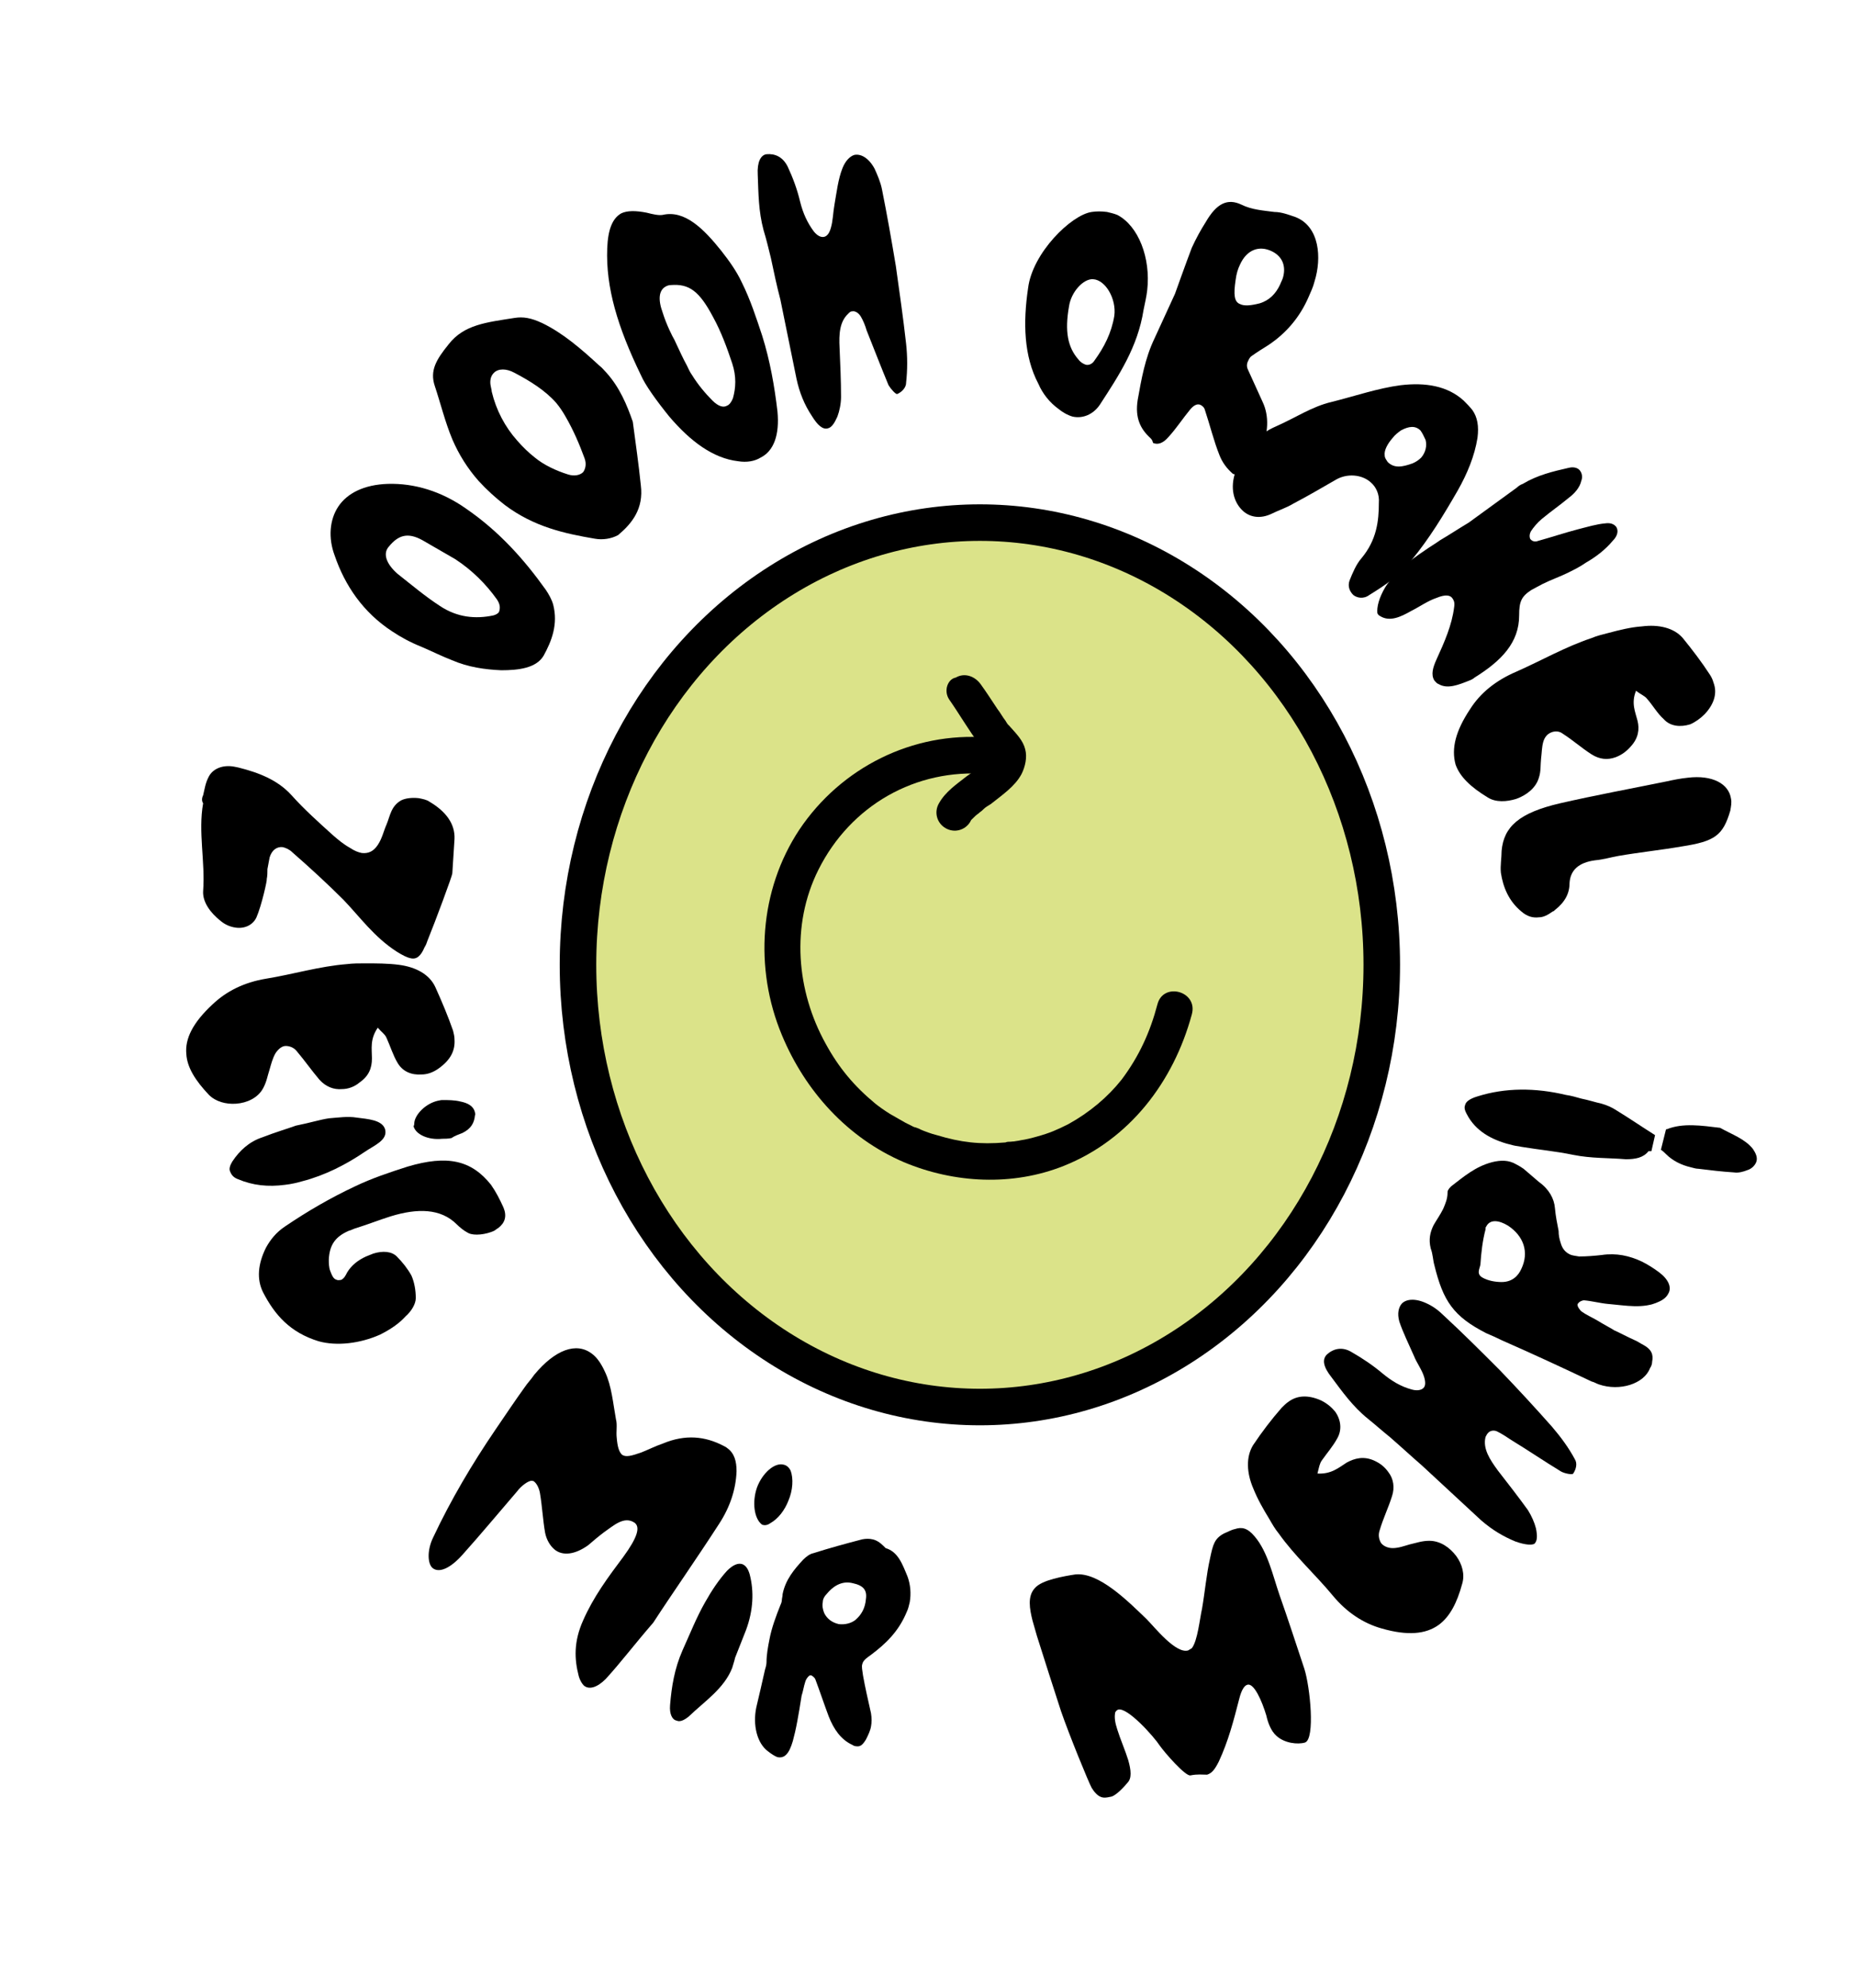
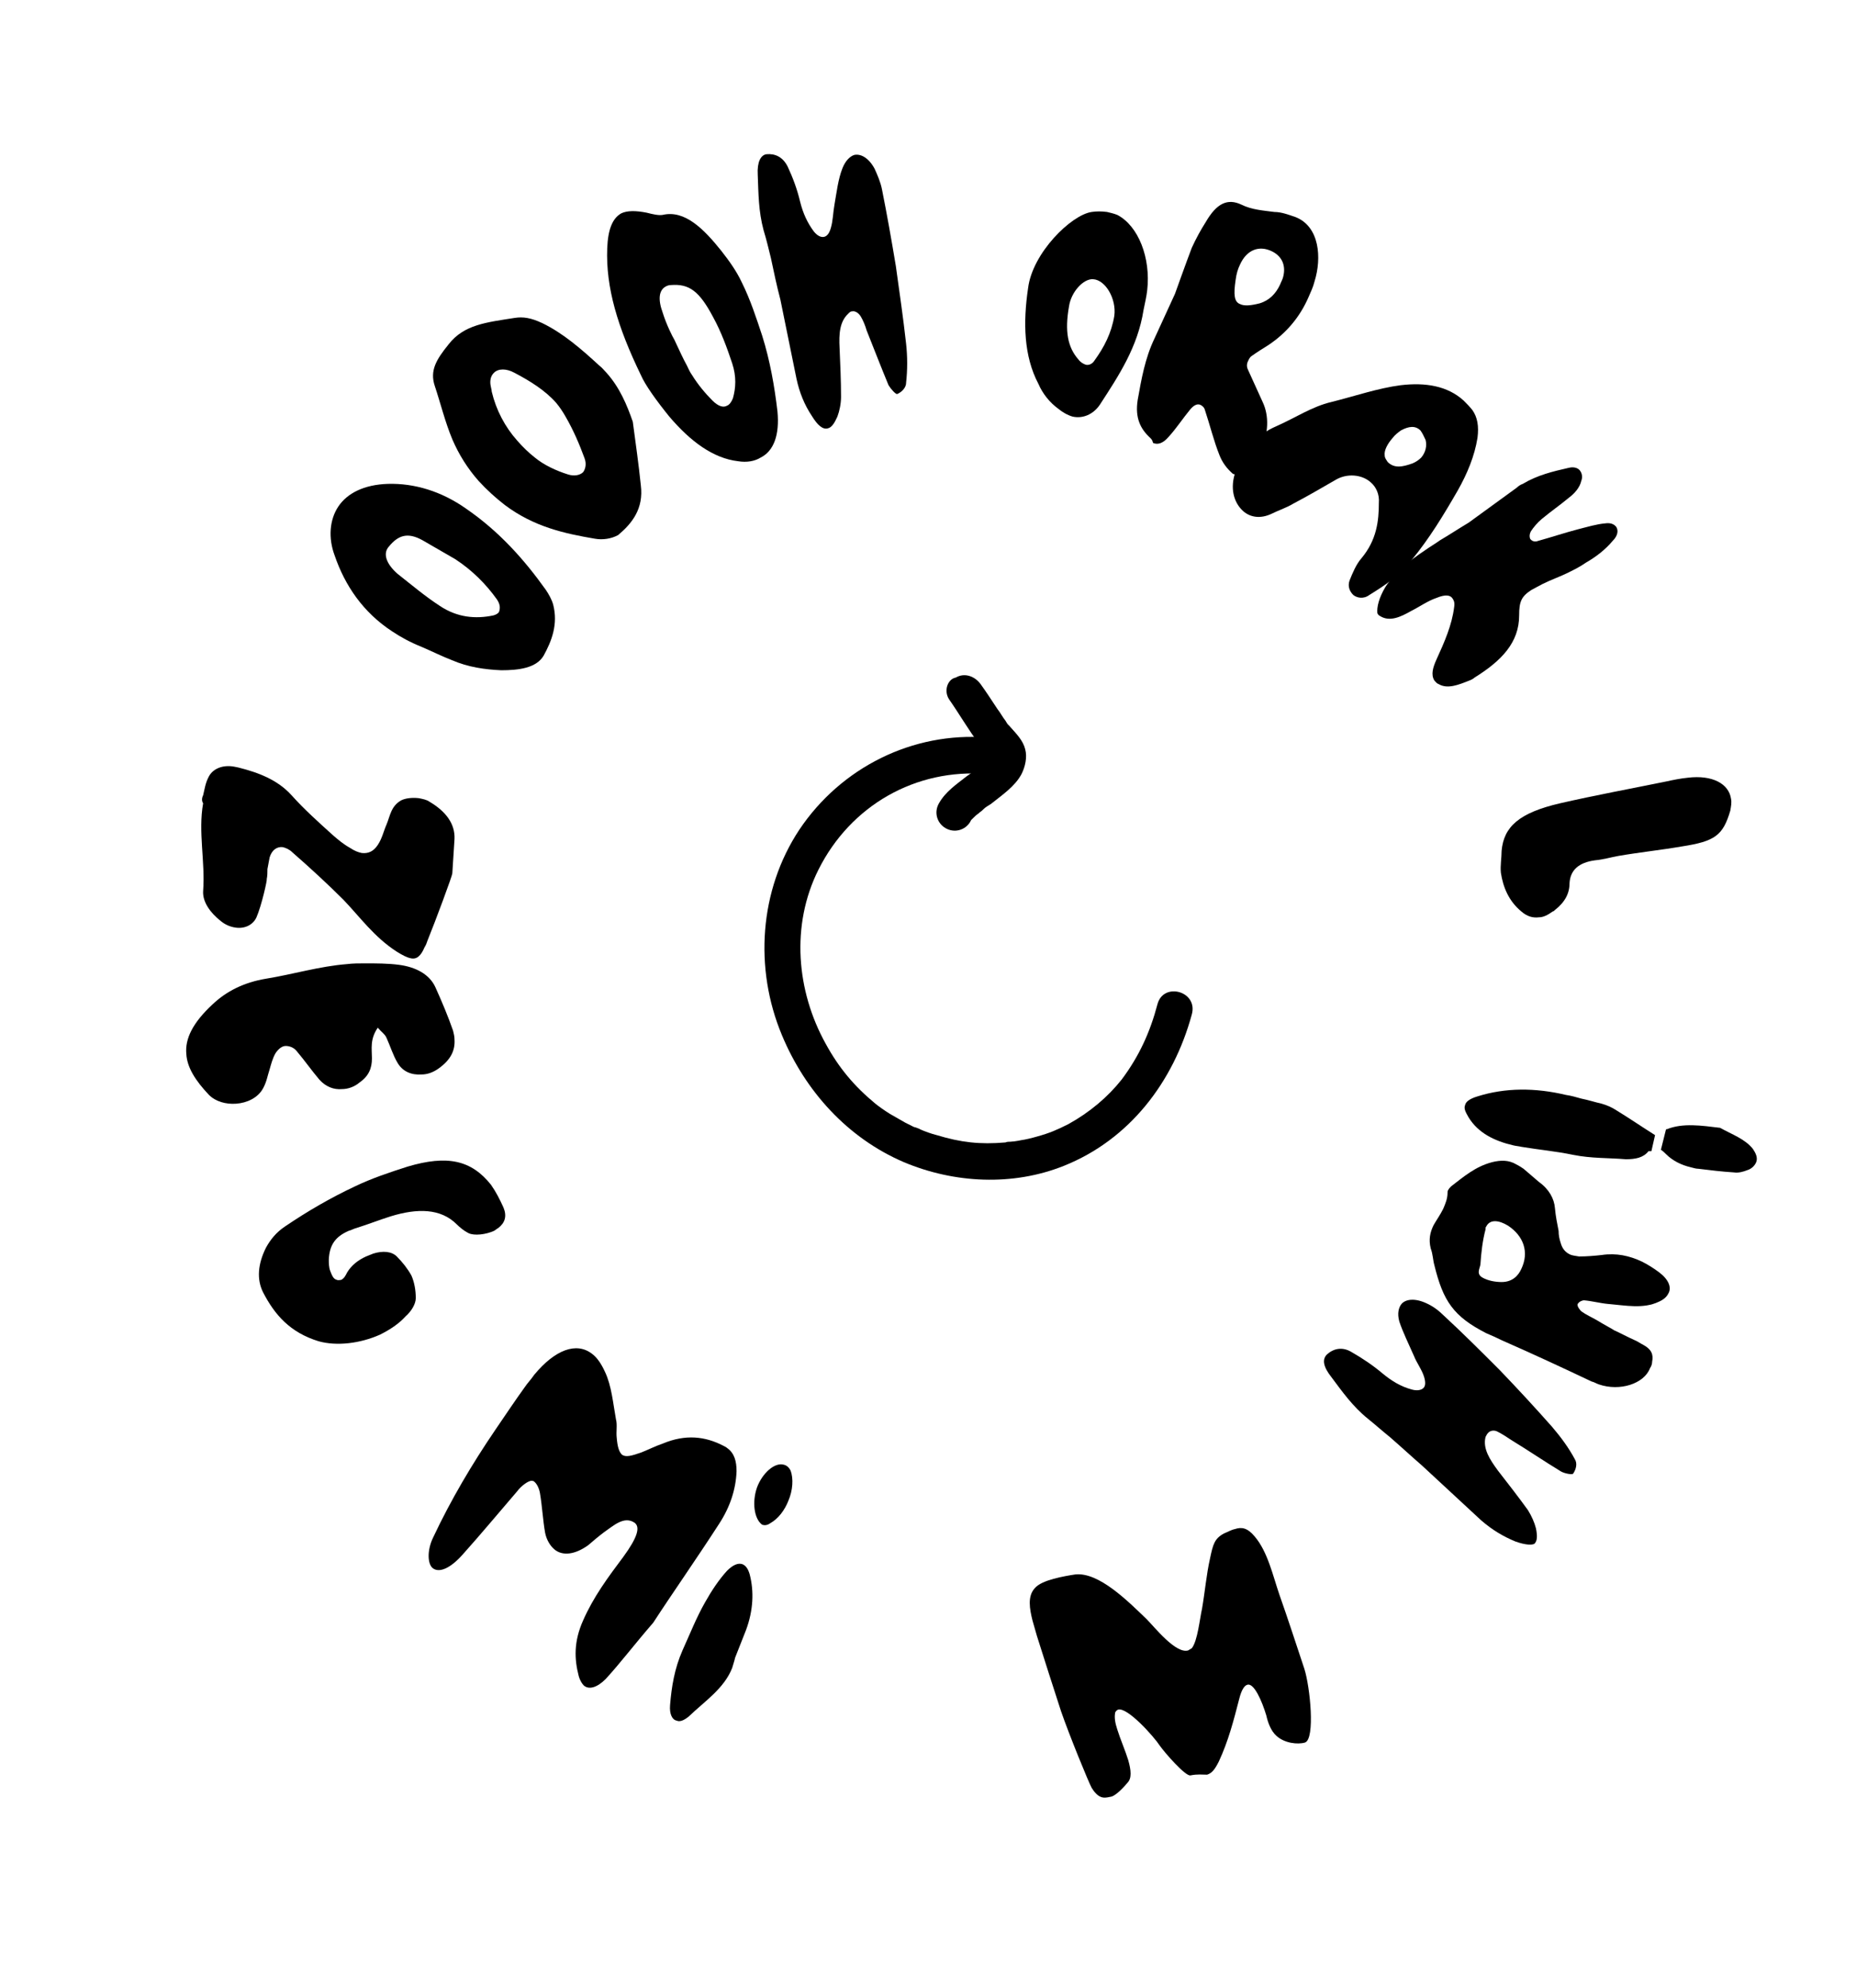
<svg xmlns="http://www.w3.org/2000/svg" version="1.1" id="Ebene_1" x="0px" y="0px" viewBox="0 0 254 272" style="enable-background:new 0 0 254 272;" xml:space="preserve">
  <style type="text/css">
	.st0{fill:#DBE389;stroke:#000000;stroke-width:5;stroke-miterlimit:10;}
	.st1{fill:#E5D6C1;stroke:#1D1D1B;stroke-width:5;stroke-miterlimit:10;}
	.st2{fill:#D8B78B;}
	.st3{fill:#A874CD;}
	.st4{fill:#FF7855;}
	.st5{fill:#4E9A7D;}
	.st6{fill:#DCD871;}
	.st7{fill:#F092C2;}
	.st8{stroke:#000000;stroke-width:2.192;stroke-miterlimit:10;}
	.st9{fill:#B7C7FF;}
	.st10{fill:#B7C7FF;stroke:#000000;stroke-width:6;stroke-linecap:round;stroke-linejoin:round;stroke-miterlimit:10;}
	.st11{clip-path:url(#SVGID_00000008125903656794936970000015072241301899211179_);fill:#FFFFFF;}
	.st12{fill:#FF6F4A;}
	.st13{clip-path:url(#SVGID_00000011006024025904885060000016112681033652586162_);fill:#FFFFFF;}
	.st14{clip-path:url(#SVGID_00000076599373049903457160000002332421450148808122_);fill:#FFFFFF;}
	.st15{fill:#FFFFFF;}
	.st16{fill:none;stroke:#FF6F4A;stroke-width:6;stroke-linecap:round;stroke-linejoin:round;stroke-miterlimit:10;}
	.st17{fill:#FF6F4A;stroke:#FFFFFF;stroke-width:0.101;stroke-miterlimit:10;}
	.st18{fill:#FF6F4A;stroke:#FF6F4A;stroke-width:0.373;stroke-linecap:round;stroke-linejoin:round;stroke-miterlimit:10;}
	.st19{fill:#FF6F4A;stroke:#FF6F4A;stroke-width:0.5;stroke-miterlimit:10;}
	.st20{clip-path:url(#SVGID_00000031192453686613685760000003221244499927962290_);fill:#FFFFFF;}
	.st21{fill:#DBE389;stroke:#1D1D1B;stroke-width:5;stroke-miterlimit:10;}
	.st22{fill:#F6B7D4;stroke:#1D1D1B;stroke-width:5;stroke-miterlimit:10;}
	.st23{fill:#FFF6D1;stroke:#000000;stroke-width:5;stroke-miterlimit:10;}
	.st24{fill:#BCE0EF;stroke:#1D1D1B;stroke-width:5;stroke-miterlimit:10;}
	.st25{fill:#E482B3;}
	.st26{fill:#F7AD6F;}
	.st27{fill:#F6B7D4;stroke:#1D1D1B;stroke-width:0.771;stroke-miterlimit:10;}
	.st28{fill:#FFDB4C;stroke:#1D1D1B;stroke-width:5;stroke-miterlimit:10;}
	.st29{fill:#6CB541;stroke:#1D1D1B;stroke-width:5;stroke-miterlimit:10;}
	.st30{fill:#DBE389;}
	.st31{fill:#D1AC8B;}
	.st32{fill:#6CB541;}
	.st33{fill:#E5D6C1;}
	.st34{fill:#F6B7D4;}
	.st35{fill:#FFDB4C;}
	.st36{fill:#EB6545;}
	.st37{fill:#F7AD6F;stroke:#1D1D1B;stroke-width:5;stroke-miterlimit:10;}
	.st38{fill:#EB6545;stroke:#1D1D1B;stroke-width:5;stroke-miterlimit:10;}
	.st39{fill:#D1AC8B;stroke:#1D1D1B;stroke-width:5;stroke-miterlimit:10;}
	.st40{fill:#9A96C9;}
	.st41{fill:#FFF6D1;}
	.st42{fill:#9A96C9;stroke:#1D1D1B;stroke-width:5;stroke-miterlimit:10;}
	.st43{fill:#BCE0EF;}
	.st44{fill:#FFDB4C;stroke:#000000;stroke-width:5;stroke-miterlimit:10;}
	.st45{fill:#9A96C9;stroke:#000000;stroke-width:5;stroke-miterlimit:10;}
	.st46{fill:#F6B7D4;stroke:#000000;stroke-width:5;stroke-miterlimit:10;}
	.st47{fill:#F7AD6F;stroke:#1D1D1B;stroke-width:7;stroke-miterlimit:10;}
	.st48{fill:#6CB541;stroke:#1D1D1B;stroke-width:7;stroke-miterlimit:10;}
	.st49{fill:#E5D6C1;stroke:#1D1D1B;stroke-width:7;stroke-miterlimit:10;}
	.st50{fill:#FFDB4C;stroke:#000000;stroke-width:7;stroke-miterlimit:10;}
	.st51{fill:#F6B7D4;stroke:#1D1D1B;stroke-width:7;stroke-miterlimit:10;}
	.st52{fill:#EB6545;stroke:#1D1D1B;stroke-width:7;stroke-miterlimit:10;}
	.st53{fill:#D1AC8B;stroke:#1D1D1B;stroke-width:7;stroke-miterlimit:10;}
	.st54{fill:#DBE389;stroke:#1D1D1B;stroke-width:7;stroke-miterlimit:10;}
	.st55{fill:#9A96C9;stroke:#1D1D1B;stroke-width:7;stroke-miterlimit:10;}
	.st56{fill:#BCE0EF;stroke:#1D1D1B;stroke-width:7;stroke-miterlimit:10;}
	.st57{fill:#F6B7D4;stroke:#000000;stroke-width:7;stroke-miterlimit:10;}
	.st58{fill:#F7AD6F;stroke:#000000;stroke-width:7;stroke-miterlimit:10;}
	.st59{fill:#6CB541;stroke:#000000;stroke-width:7;stroke-miterlimit:10;}
	.st60{fill:#1D1D1B;}
	.st61{fill:#FFF6D1;stroke:#000000;stroke-width:7;stroke-miterlimit:10;}
	.st62{fill:#E482B3;stroke:#000000;stroke-width:7;stroke-miterlimit:10;}
</style>
  <g>
    <path d="M27.8,108.8c0.2-0.8,0.3-1.7,0.8-2.6c0.6-1.1,2-1.6,3.5-1.3l0.5,0.1c2.8,0.7,5.4,1.7,7.3,3.8c1.7,1.9,3.7,3.7,5.7,5.5   c0.7,0.6,1.4,1.2,2.3,1.7c0.6,0.4,1.1,0.6,1.6,0.7c0.9,0.1,1.6-0.2,2.2-1.1c0.6-0.9,0.8-1.9,1.2-2.8c0.5-1.2,0.6-2.5,2-3.3   c0.6-0.3,1.5-0.4,2.4-0.3c0.5,0.1,1.1,0.2,1.5,0.5c2.2,1.3,3.5,3,3.4,5.1c-0.1,1.6-0.2,3.1-0.3,4.7c0,0.3-2.3,6.5-3.4,9.2   c-0.1,0.3-0.2,0.6-0.4,0.9c-0.5,1.2-1.1,1.7-1.9,1.5c-0.5-0.1-1.1-0.4-1.9-0.9c-3.1-2-5-4.7-7.3-7.1c-2.2-2.2-4.6-4.4-7-6.5   c-0.4-0.4-0.9-0.6-1.3-0.7c-0.8-0.1-1.5,0.4-1.8,1.4c-0.1,0.5-0.2,1.1-0.3,1.6c0,0.5,0,0.9-0.1,1.4c0.1,0-0.7,3.6-1.4,5.2   c-0.5,1.1-1.7,1.6-2.9,1.4c-0.7-0.1-1.4-0.4-2-0.9c-1.4-1.1-2.5-2.6-2.4-4.1c0.3-4-0.7-8.1,0-12C27.6,109.6,27.6,109.2,27.8,108.8z   " />
    <path d="M29.1,137.4c1.9-1.8,4.3-3,7.3-3.5c3.7-0.6,7.3-1.7,11.1-2c0.8-0.1,1.6-0.1,2.4-0.1c1.6,0,3.2,0,4.7,0.2   c2.3,0.3,4.2,1.3,5,3.1c0.9,2,1.7,3.9,2.4,5.9c0.1,0.4,0.2,0.8,0.2,1.2c0.1,1.5-0.5,2.8-2.2,4c-0.7,0.5-1.5,0.8-2.3,0.8   c-1.4,0.1-2.6-0.4-3.3-1.6c-0.6-1-1-2.3-1.5-3.4c-0.2-0.5-0.7-0.8-1.2-1.4c-1.1,1.6-0.8,2.9-0.8,4.2c0,1.3-0.4,2.4-1.7,3.3   c-0.7,0.6-1.6,0.9-2.4,0.9c-1.1,0.1-2.2-0.3-3.1-1.3c-1.1-1.3-2-2.6-3.1-3.9c-0.4-0.5-1-0.7-1.5-0.7c-0.5,0-1,0.4-1.4,1   c-0.4,0.7-0.6,1.5-0.8,2.2c-0.3,0.9-0.4,1.7-0.9,2.6c-0.7,1.3-2.2,2-3.7,2.1c-1.4,0.1-2.8-0.3-3.7-1.2c-1.9-2-3-3.8-3.1-5.6   C25.3,142.1,26.4,139.9,29.1,137.4z" />
-     <path d="M31.8,158.9c1-1.5,2.3-2.7,4.1-3.3c1.8-0.7,3.5-1.2,4.6-1.6c2-0.4,3.2-0.8,4.5-1c1.3-0.1,2.6-0.3,3.8-0.1   c1.5,0.2,3.5,0.3,3.9,1.6c0.4,1.5-1.5,2.2-2.8,3.1c-2.5,1.7-5.4,3.2-8.5,4c-0.7,0.2-1.5,0.4-2.4,0.5c-2.3,0.3-4.4,0.1-6.5-0.8   c-0.5-0.2-0.8-0.5-1-1C31.3,159.9,31.5,159.4,31.8,158.9z M56.7,153.6c0.1-1.1,1.5-2.6,3.2-3c0.1,0,0.4-0.1,0.6-0.1   c0.8,0,1.7,0,2.5,0.2c1,0.2,1.8,0.6,2,1.5c0,0.1,0.1,0.2,0,0.4c-0.1,1-0.5,1.8-1.7,2.4c-0.5,0.2-1.1,0.4-1.5,0.7   c-0.5,0.1-0.9,0.1-1.3,0.1c-1.9,0.2-3.6-0.6-3.9-1.7C56.7,153.9,56.7,153.7,56.7,153.6z" />
    <path d="M36.4,170.7c0.6-1.1,1.4-2.1,2.6-2.9c3.1-2.1,6.2-3.9,9.6-5.5c2.3-1.1,4.7-1.9,7.2-2.7c5.4-1.6,8.7-0.9,11.4,2.5   c0.7,1,1.2,2,1.7,3.1c0.5,1.2,0.2,2.1-0.7,2.8c-0.2,0.1-0.4,0.3-0.6,0.4c-1.1,0.5-2.7,0.7-3.5,0.3c-0.6-0.3-1.2-0.8-1.6-1.2   c-2.2-2.2-5.4-2.2-9-1.1c-1.6,0.5-3.1,1.1-4.7,1.6c-0.4,0.1-0.7,0.3-1.1,0.4c-1.8,0.8-2.6,1.9-2.7,3.9c0,0.5,0,1.1,0.2,1.6   c0.2,0.5,0.4,1.1,0.9,1.2c0.2,0.1,0.5,0,0.6,0c0.4-0.2,0.6-0.6,0.8-1c0.6-1,1.5-1.7,2.6-2.2c0.3-0.1,0.7-0.3,1-0.4   c1.3-0.4,2.5-0.3,3.2,0.4c0.8,0.8,1.5,1.7,2,2.6c0.4,0.9,0.6,2,0.6,3.1c0,0.8-0.6,1.8-1.4,2.5c-0.9,1-2.1,1.8-3.5,2.5   c-2.7,1.2-5.9,1.6-8.4,0.9c-3.9-1.2-6-3.6-7.6-6.7C35.1,175,35.3,172.9,36.4,170.7z" />
    <path d="M79.2,229.3c-0.6-2.3-0.7-4.7,0.6-7.6c1.4-3.2,3.4-5.9,5.5-8.7c1.9-2.6,2.4-4.1,1.5-4.7c-1.4-0.9-2.8,0.4-4.1,1.3   c-0.8,0.6-1.5,1.2-2.2,1.8c-1.8,1.3-3.5,1.5-4.6,0.6c-0.6-0.5-1.1-1.3-1.3-2.3c-0.3-1.7-0.4-3.6-0.7-5.4c-0.1-0.6-0.4-1.3-0.8-1.6   c-0.1-0.1-0.2-0.1-0.3-0.1c-0.4-0.1-1.5,0.7-2,1.4c-2.5,2.9-4.9,5.8-7.5,8.7c-1.6,1.8-3.1,2.5-4,1.9c-0.8-0.5-0.9-2.5,0-4.3   c2.4-5.1,5.3-10,8.5-14.7c1.3-1.9,2.7-4,4-5.8c0.4-0.6,0.9-1.1,1.3-1.7c2.9-3.5,5.8-4.5,7.9-2.9c0.7,0.5,1.3,1.4,1.8,2.5   c0.9,1.9,1.1,4.3,1.5,6.5c0.2,0.7,0,1.7,0.1,2.5c0.1,1.2,0.3,1.9,0.7,2.3c0.5,0.4,1.3,0.2,2.7-0.3c1-0.4,2-0.9,2.9-1.2   c3.1-1.3,5.8-1,8.3,0.3c0.2,0.1,0.4,0.2,0.5,0.3c1,0.7,1.3,1.8,1.3,3.2c-0.1,2.5-0.9,4.9-2.4,7.2c-3.1,4.8-6.4,9.5-9,13.5   c-2.6,3-4.4,5.4-6.5,7.7c-1.2,1.2-2.3,1.5-3,0.9C79.7,230.4,79.4,230,79.2,229.3z" />
    <path d="M91.7,233.3c0.2-2.5,0.6-5,1.7-7.5c1-2.2,1.9-4.5,3.1-6.6c0.9-1.6,1.9-3.1,3-4.3c0.8-0.8,1.5-1.1,2.1-0.9   c0.5,0.2,0.8,0.7,1,1.4c0.6,2.3,0.5,4.9-0.5,7.6c-0.4,1-0.8,2-1.5,3.8c-0.1,0.5-0.3,1-0.4,1.4c-1.1,2.8-3.7,4.5-5.9,6.6   c-0.7,0.6-1.3,0.8-1.7,0.6C92,235.3,91.6,234.5,91.7,233.3z M103.6,203.5c0.7-1.9,2.4-3.5,3.7-3.1c0.4,0.1,0.7,0.4,0.9,0.8   c0.4,1.1,0.3,2.7-0.3,4.1c-0.5,1.3-1.4,2.5-2.5,3.1c-0.4,0.3-0.8,0.3-1.1,0.2C103.2,207.8,102.9,205.5,103.6,203.5z" />
-     <path d="M105.1,239.6c-1.5-1.1-2.1-3.6-1.6-6c0.4-1.7,0.8-3.4,1.2-5.2c0.1-0.3,0.2-0.7,0.2-1c0-1,0.2-2.1,0.4-3.1   c0.3-1.6,0.9-3.2,1.5-4.7c0.1-0.2,0.2-0.5,0.2-0.7c0-0.2,0.1-0.5,0.1-0.8c0.4-2,1.6-3.4,2.8-4.7c0.4-0.4,0.9-0.8,1.4-0.9   c2.2-0.7,4.4-1.3,6.7-1.9c0.5-0.1,1-0.1,1.4,0c0.5,0.1,1,0.4,1.5,0.9c0.1,0.1,0.2,0.2,0.3,0.3c1.7,0.5,2.3,2.2,3,3.9   c0.4,1.1,0.5,2.3,0.3,3.5c-0.1,0.4-0.2,0.9-0.4,1.3c-1.1,2.7-2.9,4.4-4.9,5.9c-0.7,0.5-1.1,0.8-1.2,1.3c-0.1,0.3,0,0.8,0.1,1.5   c0.3,1.7,0.7,3.4,1.1,5.2c0.1,0.6,0.1,1.3,0,1.8c-0.1,0.6-0.4,1.2-0.7,1.8c-0.5,0.8-0.8,1-1.4,0.9c-0.2,0-0.3-0.1-0.5-0.2   c-1.5-0.7-2.5-2.1-3.2-3.9c-0.6-1.6-1.2-3.4-1.8-5c-0.1-0.3-0.4-0.5-0.6-0.6l-0.1,0c-0.2,0-0.6,0.5-0.7,0.9   c-0.2,0.6-0.3,1.3-0.5,1.9c0,0-0.5,3.3-0.9,5c-0.1,0.4-0.2,0.8-0.3,1.2c-0.5,1.7-1.1,2.4-2.1,2.2   C106.1,240.3,105.6,240,105.1,239.6z M117.1,221.6c0.8-0.7,1.3-1.6,1.4-2.8c0.2-1.3-0.4-1.9-1.8-2.2c-1.2-0.3-2.4,0.1-3.5,1.4   c-0.4,0.4-0.6,0.8-0.6,1.2c-0.1,0.5,0,1,0.2,1.5c0.4,0.8,1.1,1.3,2,1.5C115.6,222.3,116.5,222.1,117.1,221.6z" />
    <path d="M162.9,242.9c-0.7,0.1-3.5-3.1-4.2-4.1c-0.7-1.1-4.4-5.3-5.7-4.9c-0.2,0.1-0.4,0.3-0.4,0.5c-0.1,0.6,0,1.3,0.3,2.2   c0.4,1.3,1.1,2.9,1.5,4.2c0.4,1.4,0.5,2.5-0.1,3.1c-0.4,0.5-1.5,1.7-2.2,1.9c-0.7,0.1-1.6,0.6-2.7-1.2c-0.4-0.7-3.1-7.3-4.2-10.5   c-1.1-3.4-2.2-6.8-3.3-10.3l-0.6-2.1c-0.4-1.6-0.7-3.3,0.3-4.4c0.5-0.6,1.5-1,2.6-1.3c1.1-0.3,2.3-0.5,3-0.6   c3.2-0.3,7.1,3.6,9.7,6.1c1.1,1.1,4,4.8,5.7,4.3c0.2-0.1,0.3-0.2,0.5-0.3c0.8-1,1.1-4.1,1.4-5.4c0.4-2.3,0.6-4.7,1.1-6.9   c0.4-1.9,0.6-2.7,1.9-3.4c0.5-0.2,1-0.5,1.5-0.6c0.9-0.3,1.7-0.2,2.7,1c1.8,2.1,2.5,5.4,3.4,8c1.2,3.4,2.3,6.8,3.4,10.1   c0.8,2.5,1.5,9.6,0.1,10.1c-1,0.3-2.8,0.1-3.9-0.9c-0.8-0.7-1.2-1.9-1.4-2.8c-0.6-2-1.7-4.5-2.6-4.2c-0.4,0.1-0.8,0.7-1.1,1.9   c-0.8,3.1-1.5,5.8-2.8,8.6c-0.6,1.2-1,1.6-1.6,1.8C164.5,242.8,163.9,242.7,162.9,242.9z" />
-     <path d="M189.1,222.8c-2.5-0.7-4.8-2.2-6.7-4.5c-2.4-2.9-5.2-5.4-7.4-8.5c-0.5-0.6-0.9-1.3-1.3-2c-0.8-1.3-1.6-2.7-2.2-4.2   c-0.9-2.1-1-4.3,0-5.9c1.2-1.8,2.5-3.5,3.9-5.1c0.3-0.3,0.6-0.6,0.9-0.8c1.2-0.9,2.7-1,4.5-0.2c0.8,0.4,1.4,0.9,1.9,1.5   c0.8,1.1,1,2.5,0.3,3.7c-0.6,1.1-1.4,2-2.1,3c-0.3,0.4-0.4,1-0.6,1.8c1.9,0.1,2.9-0.8,4-1.5c1.1-0.6,2.3-0.9,3.7-0.3   c0.9,0.4,1.5,0.9,2,1.6c0.7,0.9,0.9,2.1,0.5,3.3c-0.5,1.6-1.2,3-1.7,4.7c-0.2,0.6-0.1,1.2,0.2,1.7c0.3,0.4,0.9,0.7,1.6,0.7   c0.8,0,1.6-0.3,2.3-0.5c0.9-0.2,1.7-0.5,2.7-0.5c1.5,0,2.8,0.9,3.7,2.1c0.8,1.1,1.2,2.5,0.8,3.8c-0.7,2.6-1.7,4.5-3.2,5.6   C195.1,223.6,192.6,223.8,189.1,222.8z" />
    <path d="M207.4,210.9c-1.7-0.7-3.2-1.6-4.7-2.9l-8.1-7.5c-1.5-1.3-2.9-2.6-4.4-3.9c-1-0.8-2-1.7-3-2.5c-2.1-1.7-3.5-3.7-5-5.7   c-1.1-1.4-1.3-2.4-0.6-3.1c0.9-0.8,2.1-1.1,3.4-0.3c1.4,0.8,2.9,1.8,4.2,2.9c1.2,1,2.5,1.8,4,2.2c0.7,0.2,1.3,0.1,1.6-0.2   c0.3-0.3,0.3-0.8,0.1-1.5c-0.3-1-1-1.9-1.4-2.9c-0.7-1.6-1.5-3.2-2-4.7c-0.3-1.1-0.1-1.9,0.3-2.4c0.6-0.7,1.9-0.8,3.4-0.1   c0.9,0.4,1.7,1,2.4,1.7c2.6,2.4,5.1,4.9,7.6,7.4c2.5,2.6,4.9,5.2,7.2,7.8c1.2,1.4,2.3,2.9,3.1,4.4c0.4,0.6,0.2,1.4-0.2,2   c-0.1,0.2-1.2,0-1.7-0.3c-2.3-1.4-4.5-2.9-6.8-4.3c-0.6-0.4-1.2-0.8-1.8-1.1c-0.5-0.3-1.1-0.2-1.4,0.2c-0.1,0.1-0.2,0.3-0.3,0.5   c-0.4,1.6,0.6,3.1,1.7,4.6c1.4,1.8,2.8,3.6,4.1,5.4c0.5,0.8,0.9,1.7,1.1,2.5c0.2,1,0.2,1.7-0.2,2.1   C209.7,211.4,208.8,211.4,207.4,210.9z" />
    <path d="M218.8,189.4c-0.3-0.1-0.6-0.3-1-0.4c-4-1.9-8.1-3.8-12.2-5.6c-0.8-0.4-1.5-0.7-2.2-1c-4.5-2.3-5.9-4.4-7.1-9.3   c-0.2-0.7-0.2-1.5-0.5-2.3c-0.3-1.2-0.1-2.2,0.4-3.2c0.4-0.7,0.9-1.4,1.3-2.2c0.3-0.7,0.6-1.4,0.6-2.2c0-0.1,0-0.3,0.1-0.4   c0.1-0.2,0.2-0.3,0.4-0.5c1.7-1.3,3.3-2.7,5.6-3.3c1.2-0.3,2.3-0.3,3.3,0.3c0.4,0.2,0.7,0.4,1,0.6c0.7,0.6,1.4,1.2,2.1,1.8   c1.4,1,2.1,2.3,2.2,3.6c0.1,1.1,0.3,2.1,0.5,3.1c0,0.6,0.1,1.1,0.3,1.7c0.2,0.7,0.6,1.2,1.2,1.5c0.4,0.2,0.8,0.2,1.3,0.3   c1.1,0,2.2-0.1,3.1-0.2c2-0.3,3.8,0.1,5.5,0.9c0.8,0.4,1.6,0.9,2.4,1.5c1.3,1,1.7,2.1,1.2,2.9c-0.2,0.4-0.6,0.8-1.3,1.1   c-2.1,1-4.5,0.5-6.9,0.3c-1.1-0.1-2.2-0.4-3.3-0.5c-0.3,0-0.7,0.2-0.8,0.4l-0.1,0.1c-0.1,0.3,0.3,0.8,0.5,1   c0.7,0.5,1.4,0.8,2.1,1.2c0.8,0.5,2.3,1.3,2.4,1.4c0.9,0.4,1.8,0.9,2.7,1.3c0.5,0.2,0.9,0.5,1.3,0.7c1.1,0.6,1.4,1.3,1.2,2.3   c0,0.3-0.1,0.6-0.3,0.9C225,189.3,221.7,190.4,218.8,189.4z M206.4,167.7c-1.3-0.8-2.5-0.9-3,0.1c-0.1,0.1-0.1,0.2-0.1,0.4   c-0.4,1.5-0.6,3.2-0.7,4.8c-0.1,0.6-0.6,1.3,0.3,1.8c0.7,0.4,1.7,0.6,2.6,0.6c1.5,0,2.3-0.9,2.7-1.8   C209.3,171.3,208.5,169.1,206.4,167.7z" />
    <path d="M225.6,157.5c-0.7,0.9-1.8,1.1-3.1,1.1c-2.4-0.2-4.7-0.1-7.2-0.6c-2.4-0.5-4.7-0.7-7.1-1.1c-0.4-0.1-0.7-0.1-1.1-0.2   c-2.6-0.6-4.8-1.7-6.1-3.8c-0.4-0.7-0.7-1.2-0.5-1.7c0.1-0.5,0.7-0.9,1.7-1.2c3.8-1.2,7.9-1.2,12.1-0.2c0.7,0.1,1.4,0.3,2.1,0.5   c1,0.2,1.9,0.5,2.8,0.7c0.7,0.2,1.4,0.5,2,0.9c1.8,1.1,3.4,2.2,5.3,3.4l-0.5,2.2L225.6,157.5z M239.1,160.1   c-0.5,0.2-1.2,0.4-1.8,0.3c-1.6-0.1-3.3-0.3-4.9-0.5c-0.3,0-0.6-0.1-1-0.2c-1.3-0.3-2.5-0.9-3.4-1.8c-0.2-0.2-0.4-0.4-0.7-0.6   l0.7-2.8c0.1,0,0.1,0,0.1,0c2.2-0.9,4.8-0.5,7.3-0.2c1.6,0.9,3.4,1.5,4.5,2.9c0.4,0.6,0.6,1.1,0.5,1.6S239.8,159.9,239.1,160.1z" />
  </g>
-   <ellipse class="st0" cx="134.1" cy="132" rx="55" ry="60.5" />
  <g>
    <g>
      <path d="M158.4,137.4c-1,3.8-2.5,7.1-4.9,10.3c-1.9,2.4-4.4,4.5-7.3,6.1c-1.6,0.8-2.5,1.2-4.3,1.7c-0.7,0.2-1.5,0.4-2.2,0.5    c-0.4,0.1-0.7,0.1-1.1,0.2c0.5-0.1-0.2,0-0.3,0c-0.2,0-0.5,0-0.7,0.1c-3.5,0.3-6.1,0-9.4-1c-0.8-0.2-1.6-0.5-2.3-0.8    c0.3,0.1-0.6-0.3-0.8-0.3c-0.4-0.2-0.8-0.4-1.2-0.6c-0.7-0.4-1.4-0.8-2.1-1.2c-0.8-0.5-1.5-1-2-1.4c-2.9-2.4-5-4.9-6.8-8.2    c-4-7.2-4.8-16.2-1-23.8c4.4-8.8,13.3-13.9,23.1-13.1c1.3,0.1,2.5-1.2,2.5-2.5c0-1.4-1.1-2.4-2.5-2.5c-10.2-0.8-20,4.1-25.7,12.6    c-5.5,8.3-6.2,19-2.4,28.1c3.2,7.7,9,14.1,16.7,17.4c6.9,2.9,14.9,3.3,21.9,0.5c9-3.6,15-11.5,17.5-20.7    C164,135.6,159.2,134.3,158.4,137.4L158.4,137.4z" />
    </g>
  </g>
  <g>
    <g>
      <path d="M129.9,95.7c1.4,2,2.6,4.1,4.1,6.1c0.3,0.4,0.7,0.8,1.1,1.3c0.2,0.2,0.3,0.3,0.5,0.5c-0.4-0.4,0.1,0.2,0.1,0.2    c-0.2,0-0.1-0.8-0.1-0.4c0-0.7,0.1-0.3,0-0.1c-0.2,0.5,0.3-0.4,0,0c-0.1,0.1-0.2,0.3-0.3,0.5c-0.1,0.1,0.3-0.3-0.1,0    c-0.1,0.1-0.3,0.3-0.4,0.4c-0.3,0.3-0.6,0.5-0.9,0.8c-0.2,0.1-0.3,0.3-0.5,0.4c-0.1,0.1-0.1,0.1,0.1-0.1c-0.1,0.1-0.2,0.1-0.2,0.2    c-0.3,0.2-0.7,0.5-1,0.7c-1.4,1.1-2.9,2.1-3.8,3.7c-0.7,1.2-0.3,2.7,0.9,3.4c1.2,0.7,2.7,0.3,3.4-0.9c0-0.1,0.4-0.6,0.1-0.2    c-0.3,0.3,0.2-0.2,0.2-0.2c0.3-0.3,0.5-0.5,0.8-0.7c0.2-0.2,0.4-0.3,0.6-0.5c-0.3,0.3,0,0,0.1-0.1c0.3-0.3,0.7-0.5,1-0.7    c1.5-1.2,3.3-2.4,4.2-4.1c0.5-1,0.8-2.3,0.5-3.4c-0.3-1.2-1.2-2.1-2-3c-0.1-0.1-0.5-0.6-0.2-0.2c-0.2-0.2-0.4-0.5-0.5-0.7    c-0.4-0.5-0.7-1.1-1.1-1.6c-0.8-1.2-1.5-2.3-2.3-3.4c-0.8-1.1-2.2-1.6-3.4-0.9C129.7,92.9,129.1,94.5,129.9,95.7L129.9,95.7z" />
    </g>
  </g>
  <g>
    <path d="M68.6,91.7c-2.2-0.1-4.5-0.4-6.8-1.4c-1.3-0.5-2.7-1.2-4.1-1.8c-1.5-0.6-2.8-1.3-4-2.1c-4-2.6-6.5-6.3-7.9-10.4   c-0.9-2.4-0.7-4.9,0.5-6.7c1.2-1.8,3.5-3,6.8-3.1c3.6-0.1,7.3,1,10.7,3.4c4.5,3.1,7.9,6.9,10.9,11.1c0.4,0.6,0.8,1.3,1,2   c0.7,2.7-0.2,5-1.3,7C73.4,91.4,71,91.7,68.6,91.7z M68,82c-1.5-2.1-3.4-4-5.7-5.5l-4.5-2.6c-2-1.1-3.3-0.7-4.6,0.9   c-0.8,0.9-0.4,2.3,1.2,3.7c1.9,1.5,3.8,3.1,5.8,4.4c2.4,1.6,4.9,1.8,7.3,1.3c0.4-0.1,0.7-0.3,0.8-0.5C68.5,83.1,68.4,82.6,68,82z" />
-     <path d="M81.4,73.7c-4.1-0.7-8.3-1.6-12.3-4.6c-1.3-1-2.5-2.1-3.6-3.3c-1.5-1.7-2.7-3.6-3.6-5.7c-1-2.4-1.6-4.9-2.4-7.3   c-0.7-2.1,0.2-3.6,1.9-5.7c2.1-2.7,5.2-3,9-3.6c1.2-0.2,2.3,0,3.8,0.7c2.9,1.4,5.4,3.6,7.8,5.8c0.4,0.3,0.7,0.7,1,1   c1.8,2,2.8,4.4,3.6,6.7c0.4,3,0.8,5.8,1.1,8.7c0.4,3.2-1.2,5.2-3.1,6.8C83.7,73.7,82.5,73.9,81.4,73.7z M80,62.7   c-0.7-1.9-1.5-3.8-2.6-5.7c-0.4-0.7-0.8-1.3-1.3-1.9c-1.5-1.7-3.6-3-5.7-4.1c-1.1-0.6-2.2-0.6-2.8,0c-0.3,0.3-0.5,0.7-0.5,1.3   c0,0.5,0.2,1,0.2,1.3c0.6,2.5,1.8,4.8,3.5,6.7c0.7,0.8,1.5,1.6,2.4,2.3c1.2,1,2.9,1.8,4.5,2.3c0.9,0.3,1.7,0.1,2.1-0.3   C80.1,64.2,80.3,63.5,80,62.7z" />
+     <path d="M81.4,73.7c-4.1-0.7-8.3-1.6-12.3-4.6c-1.3-1-2.5-2.1-3.6-3.3c-1.5-1.7-2.7-3.6-3.6-5.7c-1-2.4-1.6-4.9-2.4-7.3   c-0.7-2.1,0.2-3.6,1.9-5.7c2.1-2.7,5.2-3,9-3.6c1.2-0.2,2.3,0,3.8,0.7c2.9,1.4,5.4,3.6,7.8,5.8c0.4,0.3,0.7,0.7,1,1   c1.8,2,2.8,4.4,3.6,6.7c0.4,3,0.8,5.8,1.1,8.7c0.4,3.2-1.2,5.2-3.1,6.8C83.7,73.7,82.5,73.9,81.4,73.7z M80,62.7   c-0.7-1.9-1.5-3.8-2.6-5.7c-0.4-0.7-0.8-1.3-1.3-1.9c-1.5-1.7-3.6-3-5.7-4.1c-1.1-0.6-2.2-0.6-2.8,0c-0.3,0.3-0.5,0.7-0.5,1.3   c0,0.5,0.2,1,0.2,1.3c0.6,2.5,1.8,4.8,3.5,6.7c0.7,0.8,1.5,1.6,2.4,2.3c1.2,1,2.9,1.8,4.5,2.3c0.9,0.3,1.7,0.1,2.1-0.3   C80.1,64.2,80.3,63.5,80,62.7" />
    <path d="M101,63.1c-3.4-0.4-6.5-2.7-9.4-6.1c-1.7-2.1-3.3-4.3-3.9-5.7c-3.2-6.6-4.8-12-4.6-17.3c0.1-2.6,0.7-4.1,1.9-4.8   c0.8-0.4,2-0.4,3.5-0.1c0.8,0.2,1.6,0.4,2.2,0.3c3-0.7,5.6,1.9,8,4.9c1.1,1.4,2.1,2.8,2.8,4.3c1.2,2.4,2,4.9,2.8,7.3   c1.1,3.5,1.7,7,2.1,10.4c0.3,3.2-0.5,5.4-2.3,6.3C103.3,63.1,102.2,63.3,101,63.1z M100.3,54.5c0.4-1.4,0.5-3-0.1-4.8   c-0.7-2.1-1.5-4.3-2.6-6.3c-1.9-3.6-3.3-4.6-5.8-4.4c-0.3,0-0.5,0.1-0.7,0.2c-0.9,0.5-1.1,1.7-0.4,3.6c0.5,1.6,1.3,3.2,1.6,3.7   C93,48,93.5,49.1,94,50c0.2,0.4,0.4,0.9,0.7,1.3c0.8,1.3,1.8,2.5,2.8,3.5c0.8,0.8,1.5,1,2,0.7C99.8,55.4,100.1,55,100.3,54.5z" />
    <path d="M111.1,56.9c-1-1.5-1.7-3.2-2.1-5.1L106.8,41c-0.5-1.9-0.9-3.8-1.3-5.7c-0.3-1.2-0.6-2.5-1-3.8c-0.7-2.6-0.7-5-0.8-7.6   c-0.1-1.7,0.4-2.7,1.2-2.8c1.1-0.1,2.2,0.3,2.9,1.7c0.7,1.5,1.3,3.1,1.7,4.8c0.4,1.6,1,2.9,1.9,4.1c0.5,0.6,1,0.8,1.4,0.7   s0.7-0.5,0.9-1.2c0.3-1,0.3-2.1,0.5-3.2c0.3-1.7,0.5-3.5,1.1-5c0.4-1,1-1.6,1.6-1.8c0.9-0.2,2,0.4,2.8,1.9c0.4,0.9,0.8,1.8,1,2.8   c0.7,3.5,1.3,6.9,1.9,10.5c0.5,3.6,1,7,1.4,10.6c0.2,1.8,0.2,3.6,0,5.4c0,0.7-0.7,1.3-1.2,1.5c-0.2,0.1-0.9-0.7-1.2-1.2   c-1-2.4-2-5-3-7.5c-0.2-0.7-0.5-1.4-0.8-1.9c-0.3-0.5-0.8-0.8-1.2-0.7c-0.2,0-0.3,0.1-0.5,0.3c-1.2,1.1-1.3,2.8-1.2,4.7   c0.1,2.3,0.2,4.5,0.2,6.7c0,0.9-0.2,1.9-0.5,2.7c-0.4,0.9-0.8,1.5-1.3,1.6C112.6,58.8,111.9,58.2,111.1,56.9z" />
    <path d="M144.8,55.9c-1.1-0.8-2.1-2-2.7-3.4c-2-3.8-2.1-8.4-1.4-13.1c0.6-4.8,5.9-10,8.7-10.4c0.7-0.1,1.3-0.1,2.1,0   c0.4,0.1,0.9,0.2,1.4,0.4c2.9,1.5,4.6,5.9,4.1,10.3c-0.1,0.9-0.3,1.7-0.5,2.7c-0.8,5.1-3.4,9-6,13c-0.9,1.3-2.3,1.9-3.7,1.6   C146.1,56.8,145.4,56.4,144.8,55.9z M149.8,49.3c1.3-1.8,2.3-3.7,2.7-6.1c0.3-2.3-1.2-4.9-2.9-5c-1.3-0.1-3,1.7-3.3,3.7   c-0.6,3.4-0.2,5.6,1.3,7.3c0.3,0.4,0.7,0.6,1,0.7C149,50,149.5,49.8,149.8,49.3z" />
    <path d="M157.4,59.9c-1.3-1.2-2.1-2.7-1.7-5.2c0.5-2.8,1-5.7,2.3-8.4l2.8-6.1c0,0,1.5-4.2,2.3-6.3c0.6-1.3,1.2-2.4,1.9-3.5   c1.5-2.6,3-3.3,4.9-2.4c1.4,0.7,3,0.8,4.5,1c1,0,2,0.4,2.9,0.7c3.3,1.3,3.6,5.6,2.6,8.8c-0.2,0.8-0.5,1.4-0.8,2.1   c-1.2,2.8-3.1,5-5.5,6.6c-0.8,0.5-1.6,1-2.3,1.5c-0.3,0.2-0.4,0.5-0.5,0.7c-0.2,0.4-0.2,0.8,0,1.2c0.7,1.5,1.3,2.9,2,4.4   c0.9,1.9,0.8,4.3-0.2,6.4c-0.5,1.2-1.3,2.3-2.4,3.2c-0.3,0.3-1.3,0.4-1.5,0.2c-0.8-0.7-1.4-1.5-1.8-2.5c-0.8-2-1.3-4.1-2-6.2   c-0.1-0.4-0.4-0.6-0.6-0.7c-0.4-0.2-0.9,0-1.4,0.6c-1,1.2-1.9,2.6-3,3.8c-0.7,0.8-1.4,1.1-2.1,0.8   C157.7,60.2,157.6,60.1,157.4,59.9z M172.4,41.5c1.3-0.4,2.2-1.3,2.8-2.6c0.1-0.3,0.3-0.6,0.4-1c0.4-1.5-0.1-2.8-1.5-3.5   c-1.8-0.9-3.5-0.2-4.4,1.8c-0.3,0.6-0.5,1.3-0.6,2.1c-0.3,2-0.2,3,0.6,3.3C170.3,41.9,171.2,41.8,172.4,41.5z" />
    <path d="M169.1,64.5c0.5-1.4,1.2-2.7,2.2-3.8c0.9-1,2-1.8,3.4-2.4c2.5-1.1,4.9-2.7,7.5-3.3c3.2-0.8,6.4-1.9,9.5-2.3   c3.4-0.4,6.4,0.1,8.6,2.1c0.4,0.4,0.8,0.8,1.2,1.3c0.7,1,0.9,2.2,0.7,3.8c-0.4,2.5-1.4,4.9-2.7,7.2c-1.9,3.3-3.9,6.6-6.3,9.5   c-1.7,2.2-3.7,3.5-5.8,4.8c-0.8,0.6-1.7,0.4-2.2,0c-0.5-0.5-0.8-1.2-0.5-2c0.4-1,0.9-2.2,1.6-3c2.1-2.5,2.4-5.1,2.4-7.6   c0.1-1.2-0.4-2.2-1.1-2.8c-1.2-1.1-3.3-1.3-4.9-0.3c-1.9,1.1-3.8,2.2-5.7,3.2c-1,0.6-2,0.9-3,1.4c-1.5,0.7-2.9,0.5-3.9-0.4   C168.8,68.7,168.3,66.7,169.1,64.5z M193.3,63.4c0.5-0.2,0.9-0.5,1.2-0.8c0.6-0.7,0.8-1.6,0.6-2.4c-0.2-0.4-0.4-0.9-0.7-1.3   c-0.7-0.7-1.6-0.6-2.7,0c-0.4,0.3-0.8,0.6-1.1,1c-0.7,0.8-1.2,1.7-1.1,2.4c0,0.4,0.3,0.7,0.4,0.9C190.8,64.1,191.9,63.9,193.3,63.4   z" />
    <path d="M189.6,80.3c1.3-2,3.3-3.6,5.4-5c0.7-0.5,1.4-0.9,2.1-1.4c1.2-0.7,2.4-1.5,3.9-2.4l6.6-4.8c0.2-0.2,0.5-0.4,0.8-0.5   c2-1.2,4.1-1.7,6.3-2.2c0.8-0.2,1.4,0.1,1.6,0.5c0.2,0.3,0.3,0.8,0.1,1.3c-0.2,0.9-0.9,1.7-1.7,2.3c-1.2,1-2.5,1.9-3.7,2.9   c-0.6,0.5-1.1,1.1-1.5,1.7c-0.2,0.4-0.2,0.7-0.1,1c0.2,0.3,0.6,0.5,1.1,0.3c1.8-0.5,3.6-1.1,5.5-1.6c1.2-0.3,2.5-0.7,3.7-0.8   c0.7-0.1,1.2,0.1,1.5,0.5c0.3,0.5,0.2,1.2-0.5,1.9c-1,1.2-2.3,2.2-3.7,3c-0.7,0.5-1.5,0.9-2.3,1.3c-1.2,0.6-2.4,1-3.6,1.6   c-0.6,0.3-1.1,0.6-1.5,0.8c-1.4,0.9-1.7,1.6-1.7,3.5c0,3.7-2.4,6.2-6.1,8.5c-0.1,0.1-0.4,0.3-0.7,0.4c-1.5,0.6-3,1.2-4.2,0.5   c-0.3-0.1-0.4-0.3-0.6-0.5c-0.5-0.8-0.2-1.8,0.3-2.9c1.1-2.4,2.1-4.7,2.4-7.1c0.1-0.6,0-0.9-0.2-1.2c-0.3-0.5-1-0.6-2.2-0.1   c-1.2,0.4-2.3,1.2-3.5,1.8c-1.4,0.8-2.9,1.5-4.2,0.7c-0.2-0.1-0.3-0.2-0.4-0.4C188.4,83.1,188.7,81.8,189.6,80.3z" />
-     <path d="M201.2,97c1.4-2.2,3.5-3.9,6.3-5.1c3.4-1.5,6.7-3.4,10.3-4.6c0.7-0.3,1.5-0.5,2.3-0.7c1.5-0.4,3.1-0.8,4.6-0.9   c2.3-0.3,4.4,0.2,5.6,1.6c1.3,1.6,2.6,3.3,3.7,5c0.2,0.3,0.4,0.7,0.5,1.1c0.5,1.3,0.2,2.8-1.2,4.3c-0.6,0.6-1.3,1.1-2,1.4   c-1.3,0.4-2.7,0.3-3.6-0.7c-0.9-0.8-1.5-1.9-2.3-2.8c-0.3-0.4-0.9-0.6-1.5-1.1c-0.7,1.7-0.1,2.9,0.2,4.1c0.3,1.2,0.1,2.4-0.9,3.5   c-0.6,0.7-1.3,1.2-2.1,1.5c-1.1,0.4-2.2,0.3-3.3-0.4c-1.4-0.9-2.5-1.9-3.9-2.8c-0.5-0.4-1.1-0.4-1.6-0.2c-0.5,0.2-0.9,0.6-1.1,1.3   c-0.2,0.7-0.2,1.5-0.3,2.3c-0.1,0.9,0,1.7-0.3,2.6c-0.4,1.4-1.7,2.4-3.1,2.9c-1.3,0.4-2.8,0.5-3.9-0.2c-2.3-1.4-3.8-2.8-4.4-4.5   C198.6,102.4,199.2,100,201.2,97z" />
    <path d="M205.5,116.4c0.3-3.3,2.4-5.2,8-6.5c4.8-1.1,9.7-2,14.6-3c0.9-0.2,1.9-0.4,2.9-0.5c3.3-0.4,5.6,0.8,5.9,2.9   c0.1,0.5,0,1-0.1,1.6c-1,3.4-2.1,4.2-6.6,4.9c-2.9,0.5-5.8,0.8-8.7,1.3c-1.1,0.2-2.1,0.5-3.2,0.6c-2.3,0.3-3.4,1.4-3.5,3.1   c0,1.4-0.6,2.6-2,3.7c-0.1,0.1-0.2,0.2-0.3,0.2c-0.7,0.5-1.3,0.8-1.9,0.8c-0.8,0.1-1.6-0.1-2.4-0.8c-1.7-1.4-2.5-3.3-2.8-5.3   C205.3,118.4,205.5,117.4,205.5,116.4z" />
  </g>
</svg>